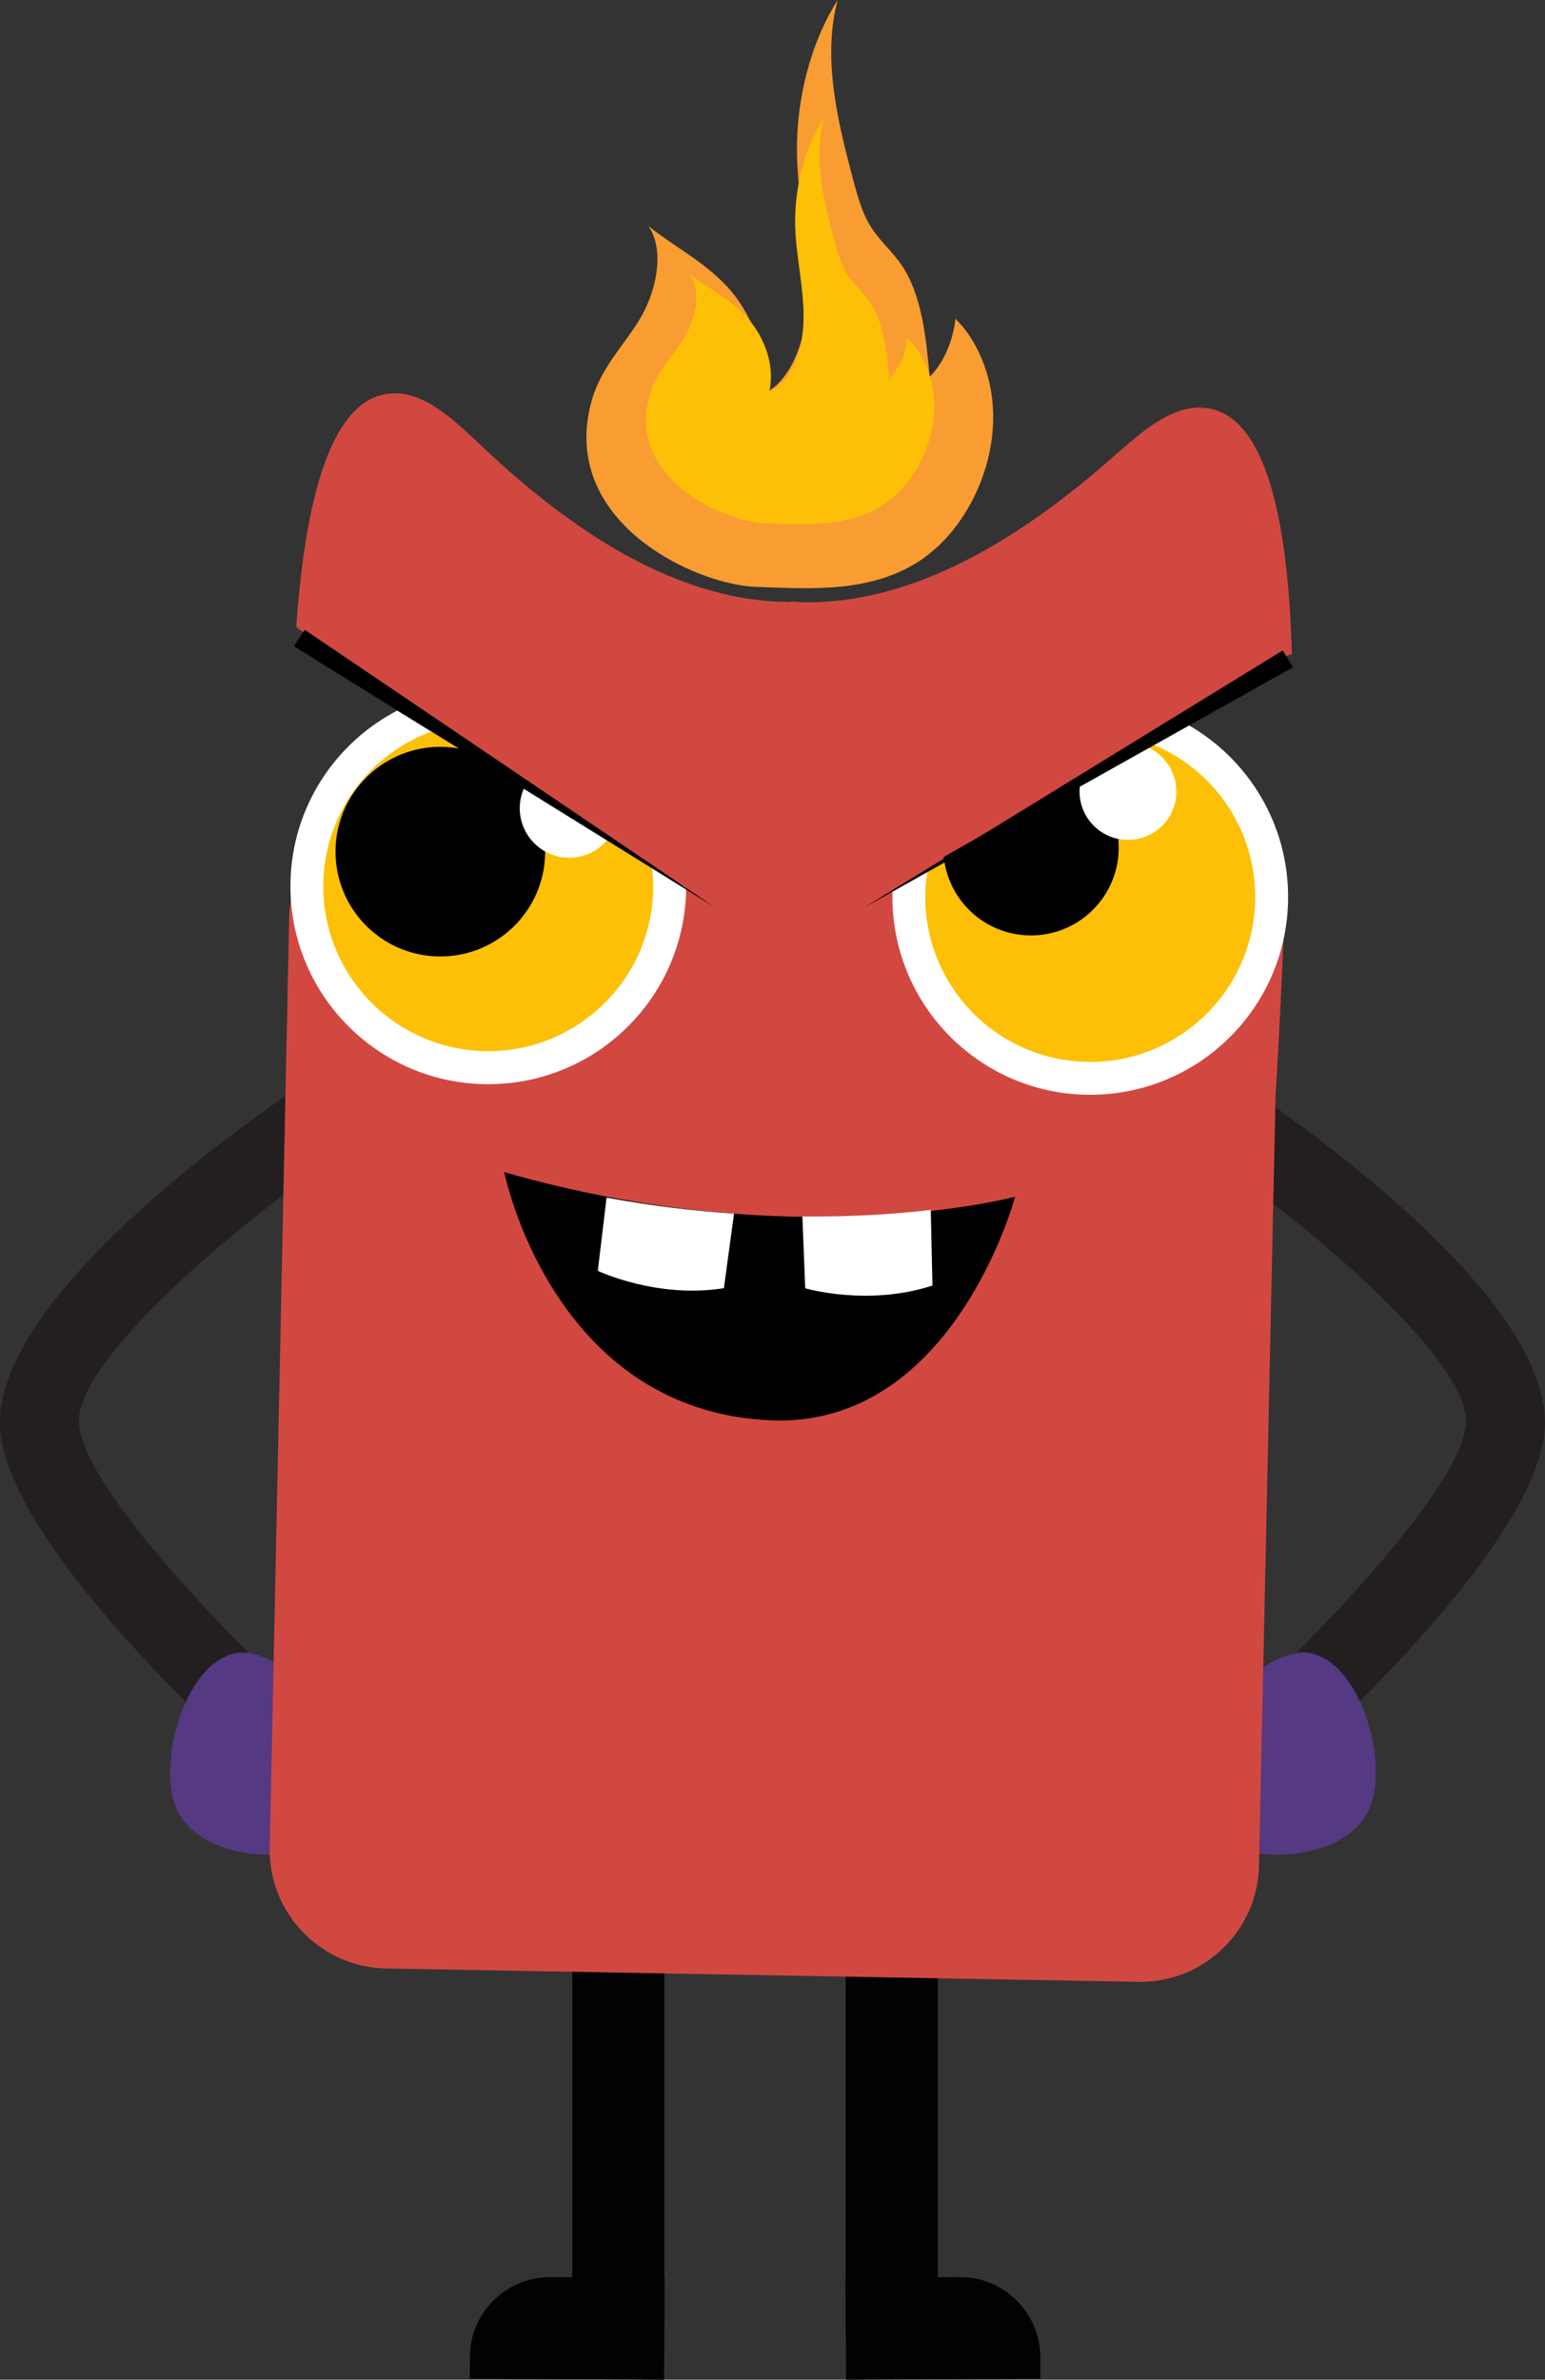
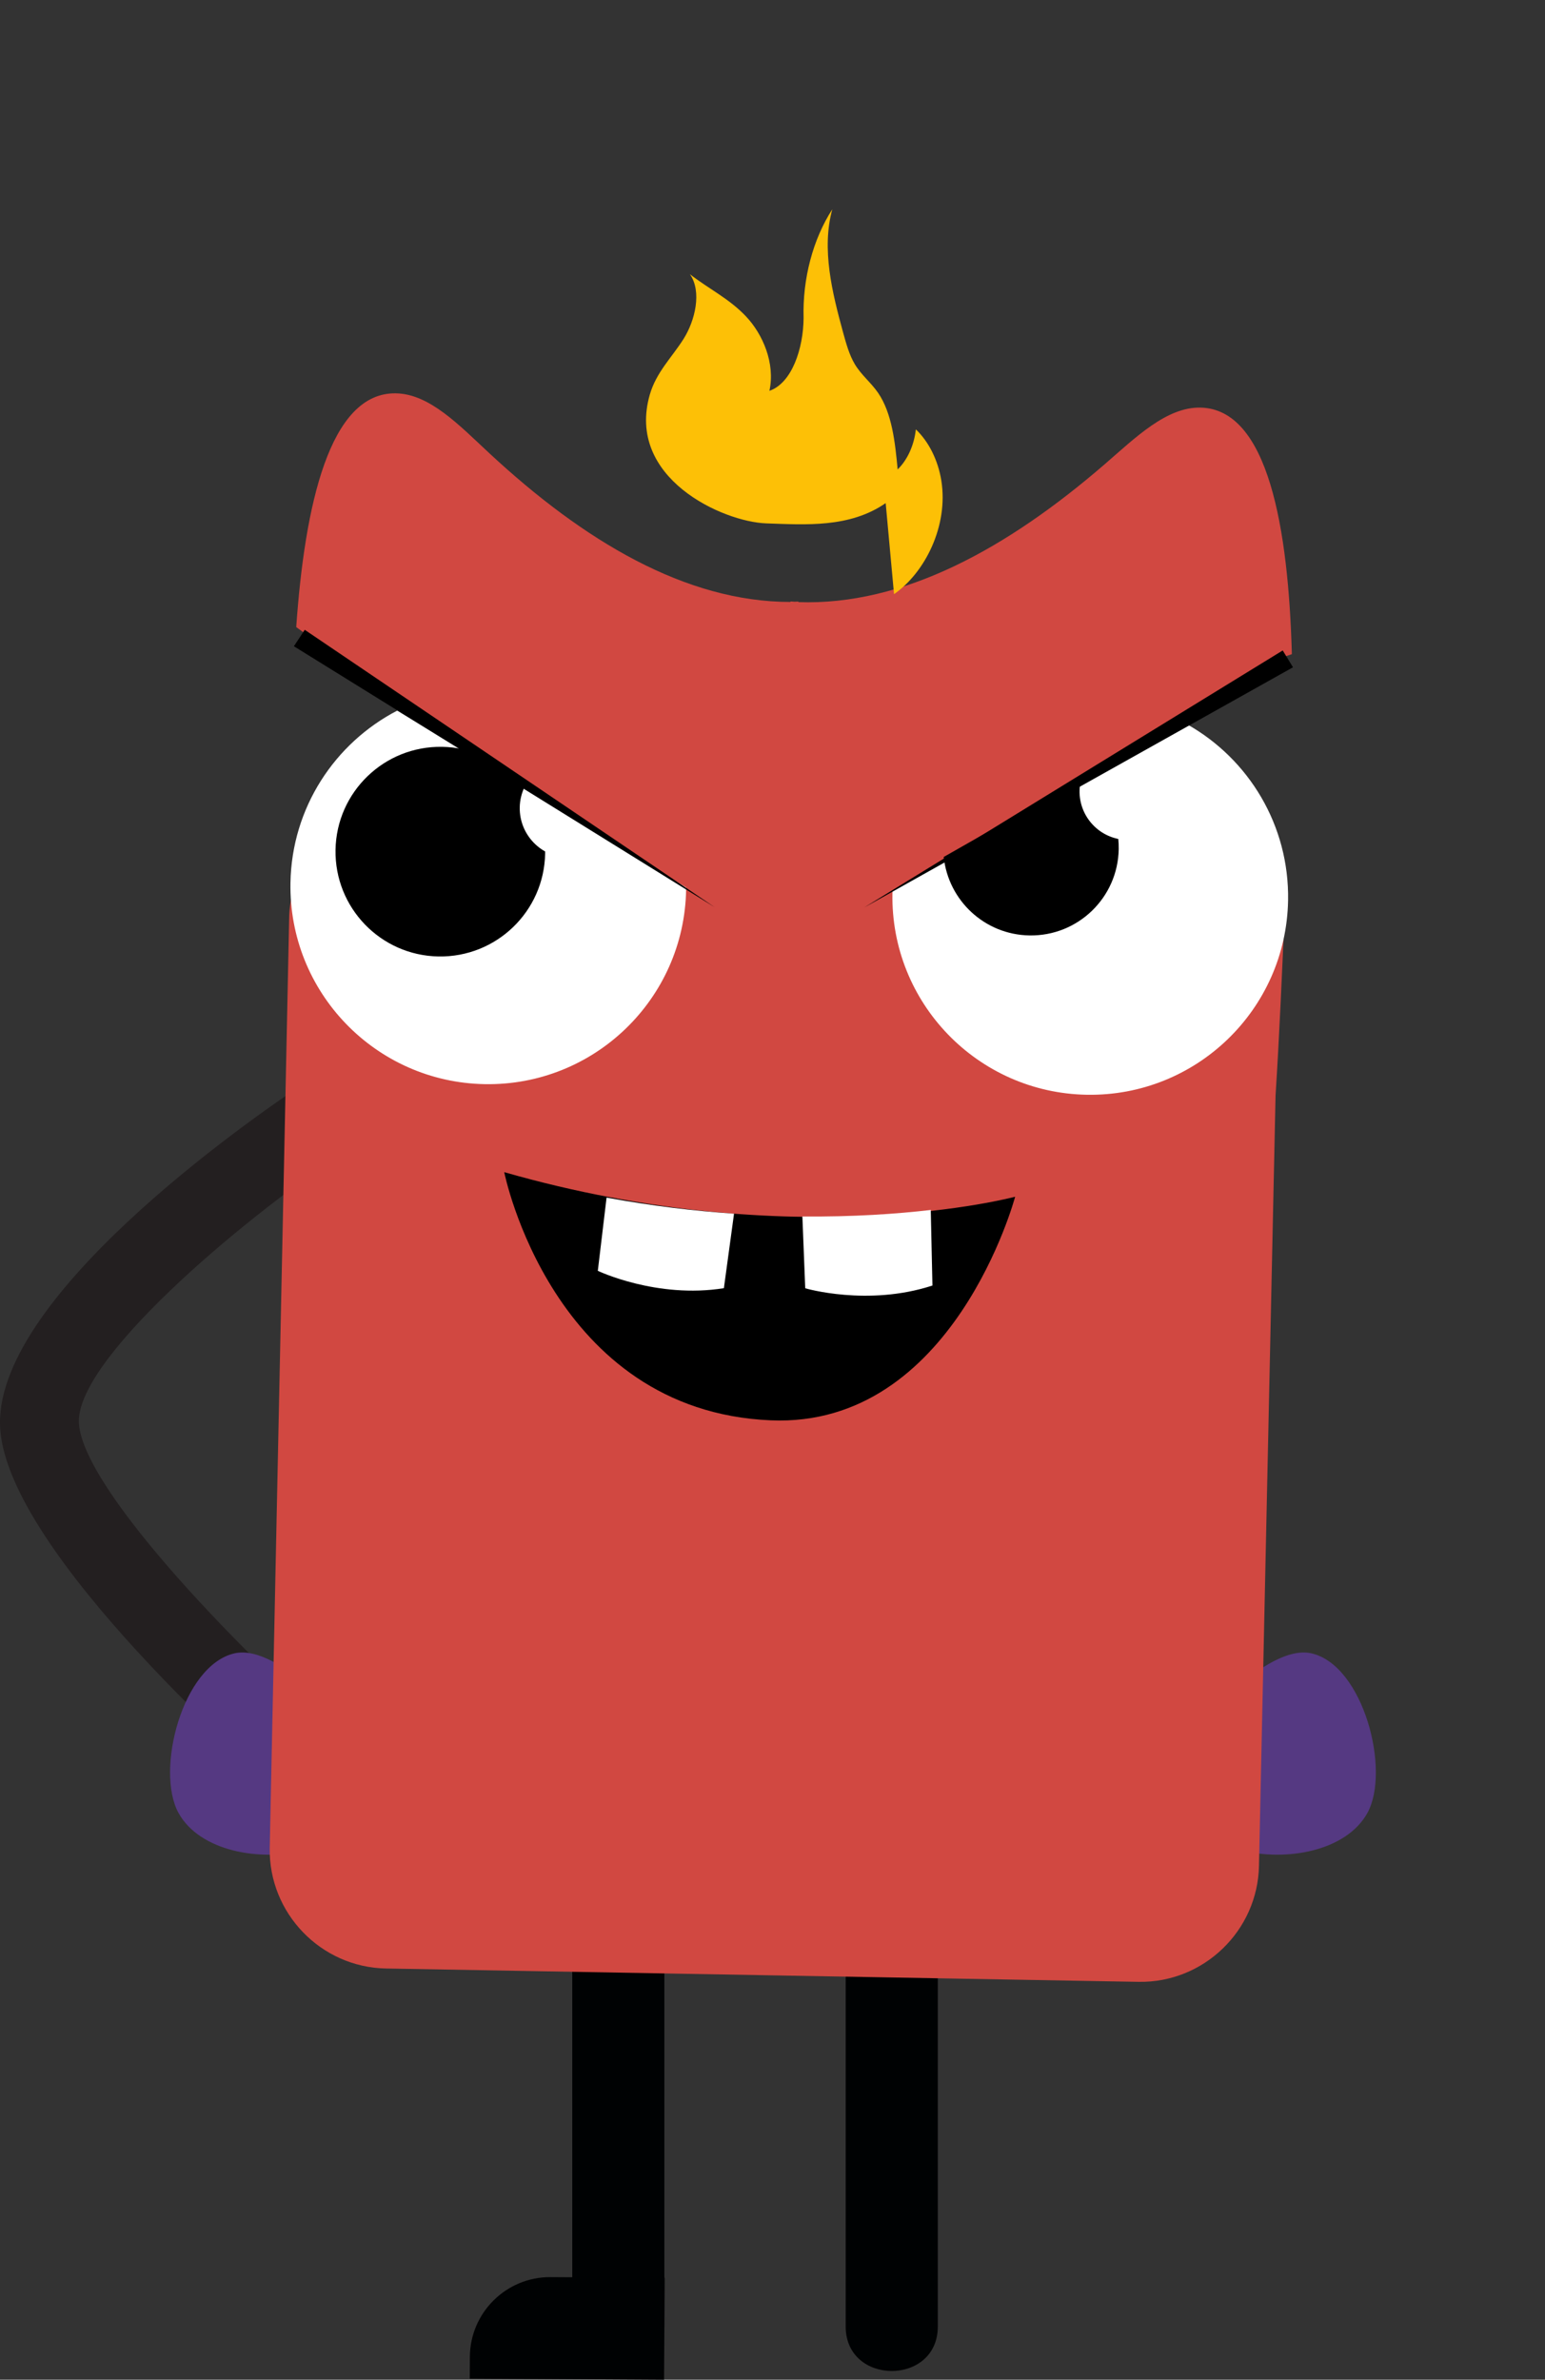
<svg xmlns="http://www.w3.org/2000/svg" fill="none" height="174" viewBox="0 0 113 174" width="113">
  <rect x="0" y="0" width="113" height="174" fill="#333333" stroke="none" />
  <clipPath id="a">
    <path d="m0 0h113v174h-113z" />
  </clipPath>
  <g clip-path="url(#a)">
    <g fill="#000203">
      <path d="m41.854 141.795v28.314c0 4.335 6.739 4.34 6.739 0v-28.314c0-4.334-6.739-4.34-6.739 0z" />
      <path d="m48.57 174.001-14.213-.082.009-1.594c.019-3.234 2.662-5.846 5.896-5.828l8.351.048z" />
      <path d="m61.852 141.795v28.314c0 4.335 6.739 4.34 6.739 0 0-9.438 0-18.876 0-28.314 0-4.334-6.739-4.34-6.739 0z" />
-       <path d="m61.838 166.544 8.35-.048c3.235-.018 5.878 2.594 5.897 5.828l.009 1.594-14.213.082z" />
    </g>
-     <path d="m90.559 132.666-3.757-4.38c8.266-7.085 20.065-19.274 20.419-24.187.326-4.537-11.467-14.615-19.543-19.999l3.201-4.8c3.807 2.538 22.778 15.687 22.098 25.209-.651 9.067-18.79 25.046-22.418 28.157z" fill="#231f20" />
    <path d="m90.627 135.254c3.448.915 7.84.084 9.378-2.684 1.724-3.104-.281-10.819-4.094-11.683-3.223-.73-8.772 5.378-9.58 7.888-1.112 3.453 1.219 5.659 4.302 6.473z" fill="#553982" />
    <path d="m22.435 132.666 3.757-4.38c-8.266-7.085-20.065-19.274-20.419-24.187-.326-4.537 11.467-14.615 19.543-19.999l-3.201-4.8c-3.808 2.543-22.777 15.693-22.098 25.209.651 9.067 18.79 25.046 22.418 28.157z" fill="#231f20" />
    <path d="m22.441 135.254c-3.448.915-7.84.084-9.378-2.684-1.724-3.104.281-10.819 4.094-11.683 3.224-.73 8.772 5.378 9.581 7.888 1.112 3.453-1.219 5.659-4.302 6.473z" fill="#553982" />
    <path d="m91.261 63.169c.073-.101.14-.202.208-.303l-4.425-4.323c-2.106.477-4.234-2.268-2.257-4.014 1.932-1.707 3.701-3.599 5.88-4.997 1.185-.758 2.488-1.258 3.819-1.701-.253-9.163-1.718-17.938-6.694-18.028-2.477-.045-4.728 2.179-6.992 4.138-7.126 6.159-14.73 10.353-22.407 10.084v-.039c-.095 0-.191.006-.286.011-.096-.011-.191-.017-.286-.022 0 0 0 .039-.006.039-7.671 0-15.123-4.463-22.025-10.875-2.196-2.038-4.364-4.34-6.84-4.379-4.852-.084-6.66 8.197-7.284 17.091l13.315 9.736-10.148 8.916-3.403-.258c0 .292.006.59 0 .881-.169.646-.27 1.314-.281 2.004l-1.421 67.992c-.084 4.761 3.74 8.725 8.502 8.81l55.04.976c4.762.085 8.727-3.739 8.811-8.5l1.213-56.314c.286-4.497.472-8.955.674-13.475-1.904.46-4.139-1.477-2.707-3.447z" fill="#d14841" />
-     <path d="m67.63 40.761c-3.729 2.65-8.278 2.291-12.327 2.15-4.498-.157-14.5-4.8-12.023-13.632.663-2.364 2.286-3.941 3.482-5.89 1.196-1.948 1.926-5.031.663-6.861 1.915 1.533 4.049 2.577 5.784 4.458 1.735 1.881 3.038 4.963 2.42 7.888 2.319-.814 3.504-4.463 3.527-7.714.022-3.245-.769-6.401-.859-9.64-.118-4.149.972-8.354 2.971-11.521-1.134 4.217-.011 8.837 1.101 13.026.315 1.185.64 2.392 1.213 3.374.679 1.162 1.662 1.937 2.398 3.038 1.432 2.145 1.758 5.227 2.016 8.113 1.005-1.005 1.702-2.571 1.881-4.245 1.32 1.291 2.286 3.251 2.628 5.424.747 4.784-1.679 9.747-4.891 12.026z" fill="#f99c32" />
-     <path d="m64.778 36.786c-2.639 1.825-5.863 1.578-8.732 1.482-3.19-.112-10.277-3.318-8.519-9.416.472-1.634 1.617-2.723 2.465-4.065.848-1.342 1.359-3.47.466-4.739 1.353 1.061 2.87 1.78 4.099 3.082 1.23 1.297 2.156 3.43 1.718 5.446 1.64-.561 2.482-3.082 2.499-5.323s-.545-4.419-.612-6.659c-.084-2.864.685-5.766 2.1-7.95-.803 2.908-.006 6.097.786 8.995.225.82.455 1.651.859 2.33.483.803 1.179 1.336 1.702 2.094 1.016 1.482 1.247 3.61 1.432 5.603.713-.691 1.207-1.774 1.331-2.931.938.893 1.623 2.246 1.864 3.745.528 3.301-1.185 6.726-3.459 8.304z" fill="#fdc006" />
+     <path d="m64.778 36.786c-2.639 1.825-5.863 1.578-8.732 1.482-3.19-.112-10.277-3.318-8.519-9.416.472-1.634 1.617-2.723 2.465-4.065.848-1.342 1.359-3.47.466-4.739 1.353 1.061 2.87 1.78 4.099 3.082 1.23 1.297 2.156 3.43 1.718 5.446 1.64-.561 2.482-3.082 2.499-5.323c-.084-2.864.685-5.766 2.1-7.95-.803 2.908-.006 6.097.786 8.995.225.82.455 1.651.859 2.33.483.803 1.179 1.336 1.702 2.094 1.016 1.482 1.247 3.61 1.432 5.603.713-.691 1.207-1.774 1.331-2.931.938.893 1.623 2.246 1.864 3.745.528 3.301-1.185 6.726-3.459 8.304z" fill="#fdc006" />
    <path d="m29.055 51.957c-4.56 2.369-7.716 7.091-7.811 12.593-.14 7.989 6.222 14.581 14.213 14.721s14.584-6.221 14.725-14.21c0-.062-.006-.118-.006-.174z" fill="#fff" />
-     <path d="m31.56 53.484c-4.537 1.668-7.817 5.979-7.913 11.1-.118 6.659 5.189 12.155 11.849 12.273 6.66.118 12.158-5.188 12.276-11.847.011-.567-.034-1.117-.096-1.662l-16.117-9.87z" fill="#fdc006" />
    <path d="m39.871 62.406c-.073 4.233-3.566 7.602-7.8 7.529-4.234-.073-7.604-3.565-7.531-7.799.073-4.233 3.566-7.602 7.8-7.529 4.234.073 7.604 3.565 7.531 7.798z" fill="#000" />
    <path d="m38.367 57.532c-.213.455-.343.955-.354 1.494-.034 2.004 1.561 3.655 3.56 3.689 1.196.022 2.263-.539 2.937-1.42z" fill="#fff" />
    <path d="m22.288 46.05 29.977 20.28-30.769-19.078z" fill="#000" />
    <path d="m86.847 52.979-21.564 12.172c0 .056-.011.118-.011.174-.14 7.989 6.222 14.581 14.213 14.721 7.991.14 14.584-6.221 14.724-14.21.096-5.497-2.886-10.336-7.362-12.863z" fill="#fff" />
-     <path d="m84.292 54.422-16.46 9.292c-.084.545-.146 1.095-.157 1.656-.118 6.659 5.189 12.155 11.849 12.273s12.158-5.188 12.276-11.847c.09-5.126-3.033-9.55-7.514-11.375z" fill="#fdc006" />
    <path d="m79.244 56.842-10.221 5.817c.337 3.178 2.988 5.682 6.267 5.738 3.544.062 6.469-2.757 6.531-6.305.039-2.145-.983-4.054-2.578-5.25z" fill="#000" />
    <path d="m83.663 54.528-4.627 2.611c-.045.219-.073.438-.079.668-.034 1.954 1.522 3.571 3.476 3.605s3.572-1.522 3.605-3.475c.028-1.572-.972-2.92-2.375-3.408z" fill="#fff" />
    <path d="m94.569 48.79-31.358 17.562 30.606-18.792z" fill="#000" />
    <path d="m74.246 87.502s-16.05 4.318-37.367-1.797c0 0 3.482 17.467 19.498 18.146 13.366.567 17.869-16.349 17.869-16.349z" fill="#000" />
    <g fill="#fff">
      <path d="m52.945 94.184.741-5.441c-2.898-.202-6.009-.567-9.322-1.179l-.64 5.356s4.307 2.055 9.216 1.269z" />
      <path d="m68.198 93.999-.123-5.53c-2.493.292-5.678.511-9.389.477l.208 5.25s4.577 1.347 9.305-.202z" />
    </g>
  </g>
</svg>